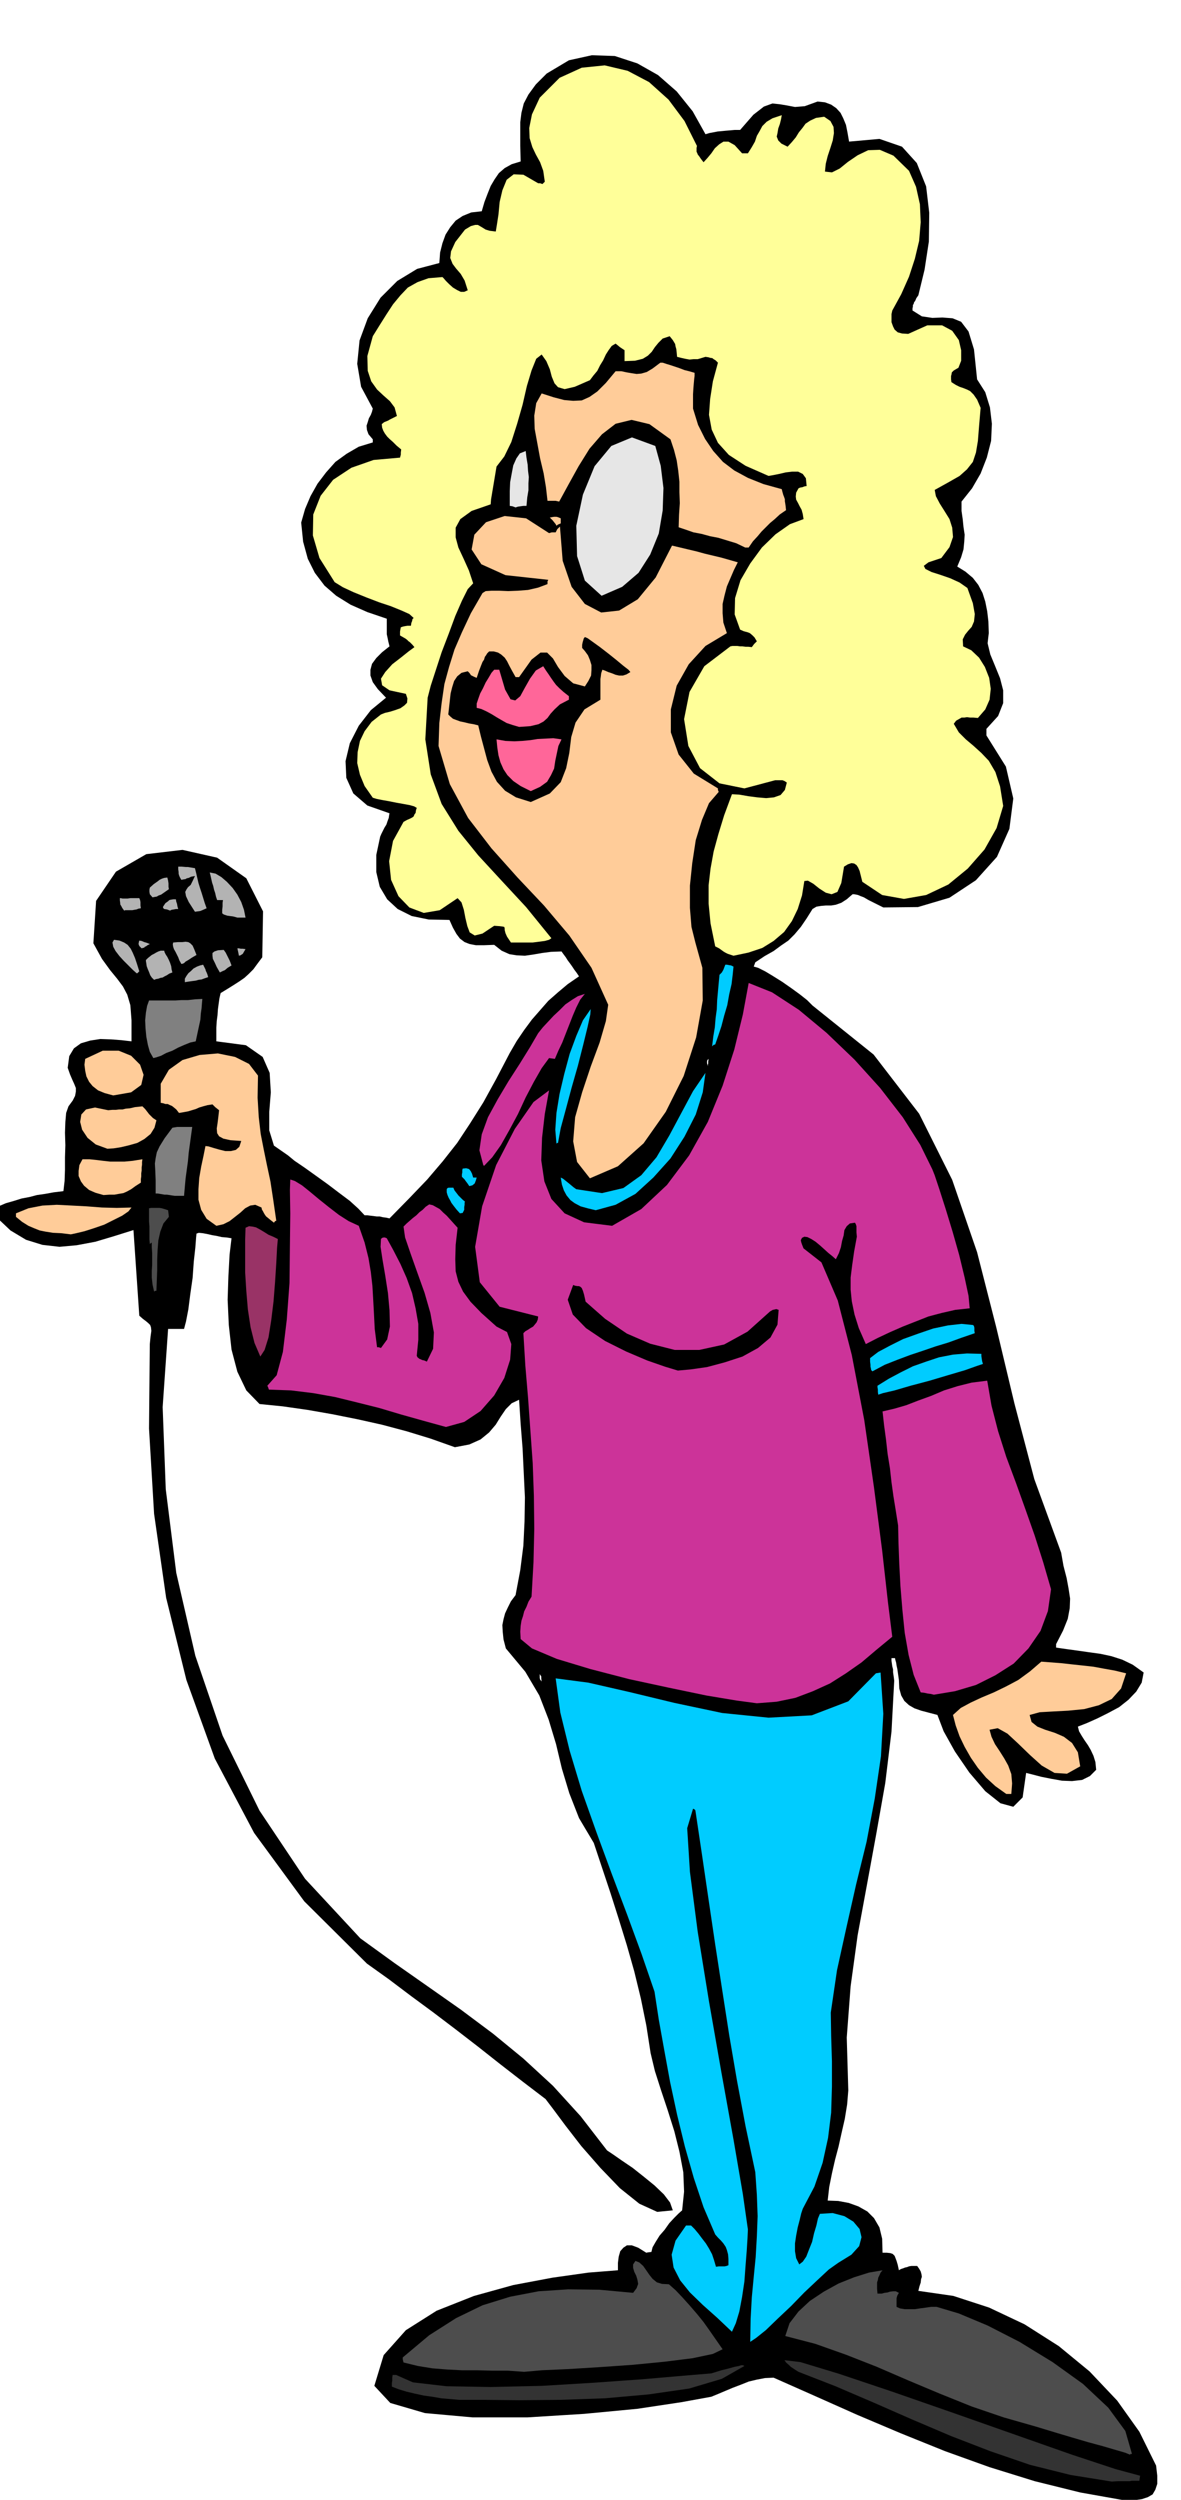
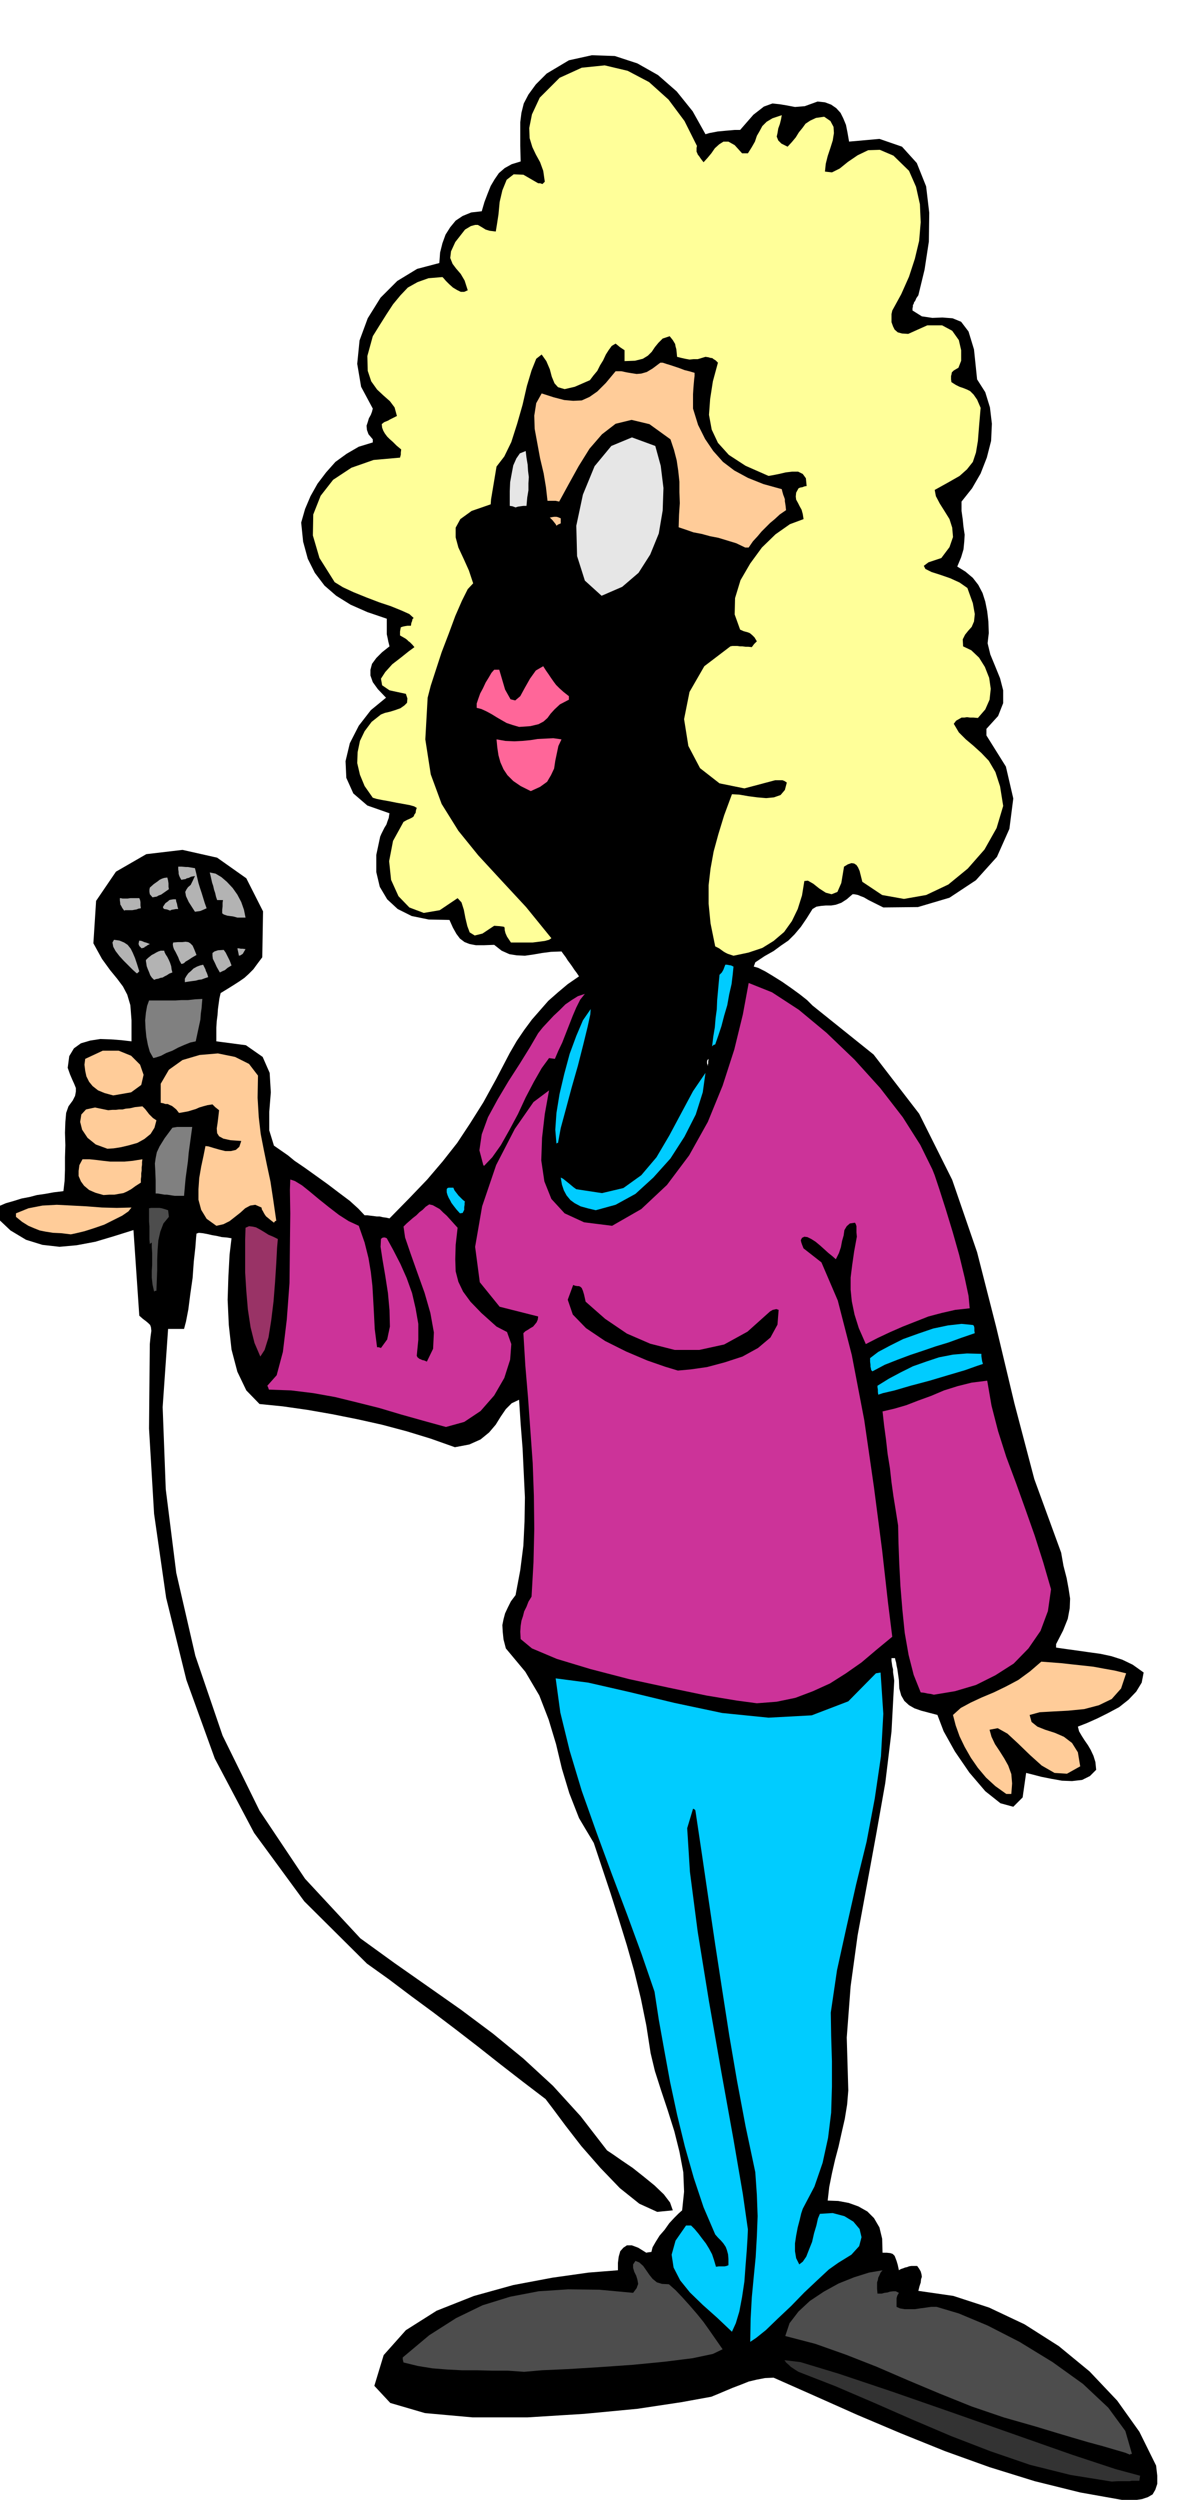
<svg xmlns="http://www.w3.org/2000/svg" width="490.455" height="1037.941" fill-rule="evenodd" stroke-linecap="round" preserveAspectRatio="none" viewBox="0 0 3035 6424">
  <style>.brush0{fill:#fff}.brush1{fill:#000}.pen1{stroke:none}.brush2{fill:#333}.brush3{fill:#4d4d4d}.brush4{fill:#0cf}.brush5{fill:#fc9}.brush6{fill:#c39}.brush8{fill:gray}.brush9{fill:#b3b3b3}.brush12{fill:#e6e6e6}</style>
  <path d="m2894 6426-118-21-117-29-116-36-114-41-114-46-111-47-110-49-106-47-22 1-21 4-21 5-20 8-21 8-19 8-19 8-17 7-77 14-113 17-137 13-145 9h-142l-122-11-89-26-41-44 24-79 57-64 79-50 96-38 101-28 101-19 92-13 76-6v-19l2-16 4-14 8-9 9-6h13l16 6 21 13 4-1 9-1 3-12 8-14 10-16 13-15 12-17 13-14 11-11 9-8 5-48-2-50-10-53-13-52-17-54-17-51-16-50-11-46-11-71-14-69-17-70-19-67-21-68-21-66-22-66-21-63-38-64-25-64-19-63-15-63-19-63-24-62-36-61-50-60-6-23-2-19-1-18 3-15 4-15 7-15 8-16 12-16 12-64 8-63 3-62 1-62-3-63-3-63-5-63-4-62-19 9-15 15-13 19-13 21-17 20-22 18-29 13-37 7-62-22-62-19-64-17-63-14-65-13-63-11-63-9-60-6-34-35-23-48-15-57-7-63-3-65 2-61 3-55 5-42-13-2-12-1-13-3-12-2-13-3-11-2-10-1-6 2-1 10-2 26-4 36-3 42-6 42-5 39-6 31-5 19h-41l-14 201 8 211 27 215 49 213 70 205 95 193 117 175 142 153 87 63 87 61 84 59 83 62 78 64 76 70 71 78 68 88 15 10 23 16 28 19 29 23 27 22 24 23 16 21 7 20-40 4-46-21-50-40-50-52-49-56-41-53-32-43-19-25-59-45-58-45-57-45-57-44-58-44-57-42-57-43-56-40-161-160-129-176-101-191-73-202-52-211-31-216-13-219 2-217 2-20 2-14-1-9-2-6-5-5-6-5-8-6-9-8-15-220-51 16-47 14-48 9-44 4-44-5-42-13-40-24-37-35v-12l1-6 3-8 21-9 21-6 19-6 21-4 19-5 21-3 22-4 25-3 3-26 1-29v-32l1-31-1-32 1-28 2-23 6-17 11-15 6-12 2-11v-9l-4-10-5-11-6-14-6-17 4-30 12-20 18-13 24-7 26-4 28 1 26 2 26 3v-54l-3-39-8-27-11-21-15-20-18-22-21-29-22-40 7-109 51-75 78-45 93-11 89 20 75 53 43 85-2 118-12 16-11 15-12 12-11 10-13 9-14 9-16 10-18 11-3 13-2 14-2 15-1 15-2 15-1 17v35l76 10 43 30 18 41 3 50-4 50v48l12 39 36 25 17 14 25 17 28 20 32 23 29 22 28 21 22 20 16 17h7l8 1 8 1 8 1h8l8 2 8 1 9 2 51-52 46-48 40-47 37-47 33-50 34-54 33-60 35-67 18-31 19-28 20-27 21-24 21-24 25-22 25-21 29-20-6-9-6-8-6-9-5-7-6-8-5-8-6-8-5-7-27 1-23 3-23 4-21 3-21-1-19-3-20-9-19-15-26 1h-21l-16-3-13-5-12-9-9-12-9-16-9-20-53-1-44-9-36-18-27-25-19-32-9-38v-44l10-47 3-7 4-8 4-8 5-8 3-9 3-8 1-7 1-5-57-20-36-31-18-40-2-43 11-46 23-45 31-40 39-32-21-22-13-18-6-17v-15l4-15 11-15 15-15 19-15-3-12-2-10-2-9v-40l-50-17-43-19-37-23-30-26-25-33-18-36-12-44-5-49 10-35 14-33 18-32 22-29 24-27 29-21 31-18 36-11v-8l-11-13-4-11-1-11 3-9 3-10 5-9 3-8 2-8-30-56-10-59 6-60 21-57 33-53 43-43 51-31 57-15 2-27 6-24 8-22 12-19 14-17 18-12 22-9 27-3 7-24 8-21 8-20 10-17 11-16 15-13 18-10 23-7-1-40v-61l3-24 6-24 12-23 19-26 28-28 57-34 59-13 59 2 58 19 53 30 48 42 41 51 33 59 10-3 11-2 10-2 11-1 10-1 12-1 11-1h14l34-39 27-21 22-8 19 2 18 3 21 4 25-2 33-12 19 2 16 6 13 9 11 12 7 14 7 17 4 20 4 23 78-7 58 20 38 42 24 60 8 68-1 74-11 72-16 66-5 7-3 7-3 4-1 4-2 3v4l-1 4v6l24 15 27 4 26-1 26 2 22 9 19 25 14 46 8 77 21 33 12 39 5 42-2 44-11 43-16 41-22 38-27 34v24l3 21 2 20 3 20-1 18-2 20-6 20-10 24 21 13 19 16 14 18 11 21 7 22 5 25 3 26 1 30-3 26 7 29 12 29 13 32 8 31v33l-13 33-30 33v17l50 80 19 82-10 78-32 72-54 60-68 45-81 24-89 1-22-11-16-8-12-7-8-3-7-3-5-1-5-1h-4l-15 13-14 9-14 5-12 2h-14l-12 1-12 2-10 6-15 24-15 22-16 19-16 16-19 13-19 14-23 13-24 16-4 11 11 3 18 9 20 12 24 15 23 16 22 16 19 15 14 14 157 126 117 152 85 170 64 186 49 192 47 197 51 194 69 189 6 34 8 31 5 27 4 26-1 25-5 27-12 30-18 35v9l28 4 29 4 28 4 29 4 28 6 28 9 27 13 28 20-5 26-14 23-20 21-24 19-28 15-28 14-27 12-23 9 3 12 7 12 7 11 9 13 7 12 7 15 5 16 2 20-16 16-20 10-26 3-26-1-28-5-25-5-23-6-16-4-9 63-24 24-33-9-39-31-41-48-37-54-29-52-16-42-23-6-19-5-17-6-14-8-12-11-8-14-5-18-1-22-1-7-1-7-1-7-1-7-2-9-1-7-2-7-1-5h-9v7l1 7 1 7 2 8v7l1 7 1 7 1 8-7 131-16 132-23 130-24 131-24 130-18 131-10 132 4 136-3 36-6 37-8 35-8 36-9 34-8 35-7 35-4 35 27 1 27 5 25 9 23 13 17 17 14 24 7 29 1 36h11l9 1 6 2 5 5 2 5 3 8 3 10 3 14 5-3 6-2 5-2 5-1 5-2 6-1h15l5 7 4 7 2 7 1 7-2 6-1 9-3 9-3 12 90 13 92 30 91 43 88 56 79 65 71 75 57 80 43 87 3 26v21l-5 15-7 12-12 7-15 5-19 3-22 1z" class="pen1 brush1" />
  <path d="m2857 6377-106-17-104-26-102-35-101-39-101-43-98-43-98-42-95-37-8-5-6-4-6-4-4-4-8-7-4-6 41 5 99 30 137 46 158 55 159 56 145 51 112 37 63 17-1 6-1 7h-20l-5 1h-30l-16 1z" class="pen1 brush2" />
  <path d="m2904 6308-12-5-24-7-34-10-37-10-41-12-37-11-33-10-23-7-84-24-82-28-82-33-81-34-81-35-79-31-79-28-77-20 11-33 23-30 29-27 36-24 38-21 40-16 38-12 35-6-5 6-3 7-3 6-1 6-2 6v17l1 12h11l7-2 8-1 6-2 8-1h7l8 4-4 7-2 7v22l9 4 12 2h26l13-2 15-2 14-2h14l57 17 74 31 82 42 85 52 78 56 65 61 44 60 17 59h-4l-1 2z" class="pen1 brush3" />
-   <path d="m1180 6167-23-2-23-2-23-4-22-3-23-5-21-5-20-6-18-7v-9l1-6v-8l1-7h9l43 19 86 10 114 2 132-3 133-8 126-9 104-9 72-6 26-8 20-5 14-4 11-2 6-2h4l2 1 2 1-58 33-84 25-104 15-112 10-115 4-106 1-91-1h-63z" class="pen1 brush2" />
  <path d="m1347 6095-42-3h-40l-39-1h-39l-39-2-37-3-37-6-37-9-2-8v-5l68-57 69-44 68-33 71-22 73-14 76-5 80 1 87 8 9-12 4-11-2-11-3-10-5-10-3-10v-9l6-9 10 4 10 9 7 10 9 13 8 10 11 9 13 4 18 1 17 15 18 19 18 20 19 22 17 21 17 24 16 23 16 23-25 12-52 11-72 9-82 8-86 6-81 5-67 3-45 4z" class="pen1 brush3" />
  <path d="m1928 6018 1-59 3-55 5-53 5-51 3-53 2-52-2-55-4-58-25-118-22-117-20-117-18-116-18-117-17-115-17-116-17-114-3-3-3-1-15 50 7 112 20 154 29 179 32 183 31 172 24 140 13 91-1 23-2 32-3 38-3 41-6 40-7 37-9 30-10 22-38-36-37-33-33-32-25-31-17-33-5-33 10-36 27-39h13l9 9 10 12 9 12 10 13 8 13 8 15 5 15 5 17 7-1h15l5-1 5-2v-16l-1-12-3-11-3-8-6-9-6-7-8-8-7-8-30-70-25-75-23-81-20-82-18-84-15-82-14-78-11-72-33-96-37-101-40-106-39-106-38-107-31-103-24-98-12-88 84 11 105 24 116 28 123 26 119 12 111-6 94-36 71-72 6-1 6-1 7 106-6 109-16 109-21 111-27 110-25 111-24 109-16 109 1 60 2 65v65l-2 67-8 65-14 64-21 61-30 57-4 12-4 17-5 19-4 21-3 20v20l3 18 8 16 9-7 9-13 7-18 8-20 5-22 6-20 4-18 5-12 33-2 30 8 23 14 16 19 5 21-6 23-20 22-34 21-24 17-29 27-34 32-34 35-35 33-30 29-25 20-15 10z" class="pen1 brush4" />
-   <path d="m2586 4610-28-20-24-22-21-25-18-26-16-28-13-27-10-28-7-27 20-18 26-14 28-13 31-13 31-15 32-17 30-22 29-25 26 2 26 2 27 3 28 3 27 3 27 5 28 5 29 7-13 39-24 27-33 16-38 10-41 4-38 2-35 2-26 7 5 18 15 12 20 8 25 8 23 10 21 16 15 24 6 36-34 19-32-2-33-19-30-27-31-30-27-25-25-14-21 4 5 18 9 19 12 18 12 19 10 18 8 22 2 24-2 27h-13z" class="pen1 brush5" />
+   <path d="m2586 4610-28-20-24-22-21-25-18-26-16-28-13-27-10-28-7-27 20-18 26-14 28-13 31-13 31-15 32-17 30-22 29-25 26 2 26 2 27 3 28 3 27 3 27 5 28 5 29 7-13 39-24 27-33 16-38 10-41 4-38 2-35 2-26 7 5 18 15 12 20 8 25 8 23 10 21 16 15 24 6 36-34 19-32-2-33-19-30-27-31-30-27-25-25-14-21 4 5 18 9 19 12 18 12 19 10 18 8 22 2 24-2 27z" class="pen1 brush5" />
  <path d="m1945 4377-52-7-78-13-96-20-102-22-100-26-86-26-64-27-29-24-1-19 1-15 2-13 4-12 3-12 6-12 5-13 8-13 5-88 2-86-1-85-3-84-6-84-6-84-7-83-5-83 5-5 7-4 6-4 7-4 5-6 4-5 3-7 1-8-99-25-51-63-12-91 18-104 36-106 48-93 48-69 40-30-11 61-7 61-2 58 8 54 18 45 34 37 50 23 72 9 75-43 66-62 57-76 48-86 38-93 30-93 22-90 15-81 60 24 69 45 71 59 72 69 66 73 58 75 45 71 31 63 6 15 12 36 16 50 18 59 17 60 14 58 10 47 3 32-37 4-35 8-34 9-33 13-33 13-32 14-32 15-31 16-18-41-11-35-7-34-3-30v-31l4-32 5-35 7-38-1-11v-16l-2-6-2-3-13 2-8 7-6 10-2 14-4 14-3 16-5 15-8 16-9-8-10-8-11-10-10-9-12-10-11-7-10-5-8-1-6 3-3 6 1 5 2 6 2 5 2 5 46 36 42 98 36 140 32 167 25 173 21 162 15 134 11 88-40 33-39 33-40 28-41 26-44 20-45 17-48 10-51 4z" class="pen1 brush6" />
  <path d="m2400 4355-8-2-8-1-9-2-9-1-18-45-13-51-10-57-6-59-5-61-3-57-2-53-1-46-6-38-6-37-5-36-4-36-6-37-4-36-5-37-4-36 30-7 31-9 31-12 33-12 33-14 35-11 36-9 40-5 11 64 17 66 21 66 25 67 24 67 24 68 22 69 20 69-8 56-19 51-31 45-38 39-47 30-50 25-54 16-54 9z" class="pen1 brush6" />
-   <path d="m1392 4321-4-5-1-4v-10l2 3 2 3v5l1 8z" class="pen1 brush0" />
  <path d="m1146 3667-58-16-57-16-57-17-56-14-57-14-56-10-57-7-57-2-2-6-2-4 24-27 16-60 10-83 7-94 1-95 1-83-1-61 1-27 12 4 18 11 20 16 24 20 25 20 26 20 25 16 26 12 15 43 10 40 6 36 4 35 2 34 2 37 2 40 6 47h4l6 2 16-22 7-33-1-42-4-44-7-45-7-41-5-33 1-20 3-3 4-1h3l5 2 17 31 18 35 16 36 14 39 9 39 7 40v41l-4 41 2 4 5 4 3 1 4 2 5 1 7 3 16-33 2-42-9-50-15-52-19-53-17-48-14-41-4-28 8-8 8-7 8-7 9-7 8-8 8-6 8-8 9-6 9 2 9 5 9 5 9 9 9 8 9 10 9 10 10 11-5 44-1 37 1 31 7 27 12 25 19 26 28 29 39 35 27 14 11 31-3 40-15 47-26 45-35 40-42 28-47 13z" class="pen1 brush6" />
  <path d="m2257 3584-1-7v-6l-1-6v-4l29-18 30-16 32-16 34-12 33-11 36-7 36-3 37 1v6l1 7 1 6 2 7-15 5-31 11-44 13-47 14-49 13-41 12-30 7-12 4zm-15-60-3-3-1-5-1-4v-5l-1-8v-9l21-16 30-16 34-17 39-14 38-13 38-8 35-4 30 3 2 3 1 4v8l1 6-35 12-33 12-33 10-32 11-33 11-32 12-33 13-32 17z" class="pen1 brush4" />
  <path d="m1742 3522-33-10-46-16-54-23-54-27-49-33-34-35-13-38 14-38 5 2 6 1h4l4 2 3 3 3 7 3 10 4 18 50 44 56 38 60 26 63 16h63l64-14 60-33 58-52 7-4 5-1 4-1 6 2-3 38-18 33-32 27-40 22-46 15-45 12-42 6-33 3z" class="pen1 brush1" />
  <path d="m669 3486-15-35-10-40-7-46-4-47-3-48v-84l1-31 9-4 9 1 9 2 11 6 10 6 11 7 12 5 12 6-2 23-2 39-3 47-4 51-6 49-7 44-10 32-11 17z" class="pen1" style="fill:#936" />
  <path d="m396 3319-4-18-2-18v-17l1-15v-31l-1-15v-12l-3 2-2 2-1-12v-34l-1-12v-34l5-1h22l6 1 7 2 9 3 1 8 1 9-14 17-8 21-5 22-2 25-1 25v27l-1 26-1 27h-3l-3 2z" class="pen1 brush3" />
  <path d="m182 3172-25-3-21-1-19-3-15-3-15-6-14-6-16-10-16-13v-9l32-13 36-7 37-2 39 2 38 2 39 3 38 1 38-1-8 10-16 11-22 11-24 12-26 9-25 8-21 5-14 3zm374-22-25-18-14-23-7-26v-27l2-29 5-29 6-28 5-25 8 1 13 4 14 4 16 4h14l13-3 9-8 5-15-28-2-18-4-11-6-5-8-1-12 2-13 2-16 2-18-10-8-7-7-13 2-11 3-10 3-9 4-10 3-10 3-11 2-12 2-7-9-6-5-5-4-5-2-6-3h-6l-6-2-6-1v-49l21-36 35-25 44-13 47-4 44 9 36 18 23 30-1 57 3 50 5 43 8 41 8 39 9 42 7 46 8 55-3 1-3 4-9-7-6-5-5-4-3-4-3-5-2-4-3-5-1-5-16-7-13 2-13 7-12 11-14 11-14 11-16 8-18 4z" class="pen1 brush5" />
  <path d="m1182 3118-9-10-7-9-6-8-3-6-4-7-3-7-2-7v-8l2-3 3-1h12l3 7 7 9 3 4 5 5 5 5 7 6-1 2v6l-1 6v7l-4 8-7 1zm349-8-21-5-18-5-15-8-11-8-10-12-7-13-5-15-3-18 6 3 10 8 5 4 6 5 6 5 7 5 66 10 55-13 46-33 39-46 33-56 31-58 30-56 32-47-7 50-18 57-29 57-36 56-44 49-46 42-51 28-51 14z" class="pen1 brush4" />
  <path d="m449 3073-7-1-6-1-7-1h-6l-6-1-6-1-6-1h-5v-34l-1-25-1-18 2-14 3-15 7-15 13-21 20-27 6-1 6-1h39l-3 22-3 22-3 22-2 22-3 22-3 22-2 22-2 23h-24z" class="pen1 brush8" />
  <path d="m266 3071-21-6-16-7-13-11-8-11-6-14v-13l2-15 8-15h18l19 2 16 2 18 2h37l21-2 25-4-1 7v7l-1 7v8l-1 7v8l-1 7v9l-14 9-11 8-11 6-9 4-12 2-11 2h-13l-15 1z" class="pen1 brush5" />
-   <path d="m1206 3048-4-6-3-4-3-4-2-3-4-4-3-3v-6l1-5v-6l1-4 9-1 7 2 2 2 3 4 3 6 3 10h9l-2 7-3 8-6 5-8 2z" class="pen1 brush4" />
-   <path d="m1516 3028-33-42-10-53 5-62 18-64 22-66 23-62 16-55 6-42-43-95-57-83-65-77-68-72-67-75-60-78-47-87-29-98 2-59 6-52 7-48 12-44 14-45 19-44 23-49 30-52 8-5 15-1h20l23 1 25-1 26-2 26-6 24-9v-7l2-4-110-12-62-28-25-38 7-38 30-32 48-16 55 6 59 38 7-2h10l4-8 7-7 7 88 23 67 34 44 42 22 46-5 48-29 46-56 42-82 21 5 21 5 21 5 22 6 21 5 21 5 21 6 21 6-10 20-9 21-9 21-6 23-5 22v24l2 24 9 27-55 33-43 47-31 55-15 61v59l20 57 39 49 62 38v4l2 5-25 29-18 43-16 52-9 59-6 58v57l4 49 10 40 18 65 1 84-17 95-32 99-46 92-57 81-66 59-72 31z" class="pen1 brush5" />
  <path d="m1242 2994-10-38 6-41 16-44 25-46 28-47 29-45 26-42 21-36 12-15 14-15 14-15 15-14 15-15 16-11 16-10 18-6-12 15-10 20-9 21-9 23-9 23-9 23-10 21-9 21-8-1-7-1-19 26-20 35-21 40-20 43-22 41-22 39-22 31-21 22-1-1-1-1z" class="pen1 brush6" />
  <path d="m276 2952-30-11-21-17-14-21-5-20 3-19 12-13 23-5 34 7 11-1h9l8-1h9l8-2 11-1 13-3 19-2 7 7 7 9 3 4 5 5 5 5 9 6-5 19-10 16-16 13-18 10-21 6-21 5-19 3-16 1z" class="pen1 brush5" />
  <path d="m1430 2939-3-36 3-43 8-49 12-51 14-52 17-46 17-40 20-29-1 14-7 32-11 45-14 55-16 56-15 56-13 48-7 38h-2l-2 2z" class="pen1 brush4" />
  <path d="m291 2815-22-6-17-7-14-11-9-11-7-14-3-14-2-16 2-15 45-21h41l32 13 23 23 9 26-6 26-26 19-46 8z" class="pen1 brush5" />
  <path d="m1819 2740-2-8v-5l1-3 3-3-1 7v5l-1 3v4z" class="pen1 brush0" />
  <path d="m394 2719-9-16-5-18-4-21-2-21-1-21 2-20 3-17 5-14h67l16-1h17l18-2 19-1-1 11-1 13-2 14-1 15-3 14-3 14-3 14-3 14-14 3-15 6-16 7-15 8-16 6-13 7-12 4-8 2z" class="pen1 brush8" />
  <path d="m1830 2689 3-25 4-24 2-24 3-22 1-24 2-22 2-22 2-21 6-6 4-7 3-8 2-5h4l5 1 6 1 6 3-2 20-3 25-6 26-5 28-8 27-7 27-8 24-8 23-4 1-4 4z" class="pen1 brush4" />
  <path d="M475 2524v-9l4-7 5-7 7-6 6-6 9-5 8-3 8-2 3 6 3 6 1 4 2 4 2 5 2 7-9 3-8 3-8 1-7 2-8 1-7 1-7 1-6 1zm-79-6-6-6-4-6-3-8-3-7-3-8-1-7-1-6v-3l5-5 5-4 5-4 6-3 5-3 6-3 6-2h9l1 4 3 6 4 6 4 8 3 7 3 9 1 8 2 8-8 3-6 4-6 3-5 3-6 1-5 2-6 1-5 2zm-45-17-10-9-11-11-12-12-11-12-10-13-6-11-2-11 4-7 14 2 12 5 9 6 8 10 5 10 6 14 5 15 6 19-5 5h-2zm214-2-8-14-5-11-5-10-1-8v-7l5-4 9-3 15-1 5 7 5 10 2 4 3 6 2 5 3 8-10 6-7 6-7 3-6 3zm-99-22-5-9-3-8-4-8-3-6-4-7-2-6-1-6 1-5 12-1h11l9-1 7 1 5 3 6 6 4 9 6 15-12 7-9 6-7 4-4 4-5 2h-2zm148-21-2-10-2-9h4l5 1h5l7 1-3 5-4 7-6 4-4 1z" class="pen1 brush9" />
  <path d="m1885 2456-9-3-6-2-6-3-5-3-11-8-10-5-12-59-5-51v-47l5-43 8-44 12-44 15-49 20-54 19 1 23 4 23 3 23 2 20-2 17-6 11-13 5-19-6-4-5-2h-19l-79 21-64-13-50-39-30-57-11-69 14-70 38-66 67-51 5-1h13l7 1h6l8 1h7l9 1 6-8 7-7-6-10-6-6-6-5-5-2-11-3-9-4-14-39 1-42 14-46 25-43 30-41 35-34 37-26 35-13-2-13-3-11-5-9-4-8-5-9-1-8 1-10 6-11 4-2 6-1 5-2 6-1-2-20-8-11-12-6h-15l-17 2-17 4-15 3-12 2-59-26-43-28-28-31-16-34-7-38 3-41 7-45 13-48-6-6-5-3-4-3h-3l-7-2-7-1-10 3-10 3h-11l-10 1-11-2-9-2-8-2-4-1-1-11-1-9-2-7-1-6-6-10-8-10-18 6-11 11-9 11-8 12-10 10-13 8-20 5-27 1v-28l-6-4-6-4-6-5-5-4-10 6-8 11-7 11-7 15-8 13-7 14-10 12-9 12-39 17-26 6-17-5-9-10-7-17-5-19-9-21-12-17-14 11-12 30-12 40-11 48-14 49-15 47-18 37-20 26-2 12-2 12-2 12-2 12-2 12-2 12-2 12-1 13-49 17-29 21-12 22v25l7 26 14 30 13 29 11 33-14 15-15 30-17 39-17 46-18 47-15 46-13 40-8 31-6 107 14 90 28 76 43 69 51 63 59 64 64 69 65 80-6 4-11 3-15 2-16 2h-56l-10-15-4-9-2-8v-4l-1-4-4-1-8-1-14-1-30 20-20 5-13-8-6-16-5-21-4-21-6-19-10-11-46 31-41 7-37-14-28-29-19-42-5-48 10-52 27-49 9-5 7-3 6-3 4-3 2-5 3-4 1-7 2-6-7-4-11-3-16-3-17-3-20-4-17-3-15-3-10-3-21-30-12-29-7-30 1-28 6-29 12-25 18-24 24-19 10-4 13-3 13-4 14-5 10-7 7-7 1-11-4-12-42-9-19-13-3-17 11-17 18-20 22-17 20-16 15-11-5-6-4-4-3-3-3-2-4-4-4-3-7-4-7-4v-10l1-6 1-5 3-1 3-1 5-1 6-1h9l1-7 2-5 1-5 3-3-11-10-20-9-27-11-30-10-34-13-32-13-28-13-21-13-39-62-17-58 1-54 19-48 32-41 47-31 57-20 68-6 1-4 1-4v-5l1-8-12-10-9-9-9-8-6-6-6-8-4-7-3-8-1-9 6-5 10-4 5-3 6-3 6-3 6-3-6-22-12-16-17-15-16-15-15-21-9-27-1-38 14-51 18-29 17-27 17-26 19-23 19-20 25-14 28-10 36-3 3 3 6 7 8 8 10 9 10 6 10 5h9l9-4-8-25-10-17-12-14-9-12-6-15 2-17 11-24 25-32 15-9 11-3h7l7 4 5 3 8 5 10 3 16 2 3-18 4-26 3-32 7-30 11-27 18-14 25 1 38 22h5l6 2 3-3 3-3-4-28-8-22-11-20-9-19-7-23-1-26 7-35 20-43 51-51 57-26 59-6 59 14 55 29 50 45 41 55 32 64-1 5v10l2 4 1 3 4 5 4 6 7 9 10-11 10-12 9-13 11-10 11-7h13l16 9 19 21h15l10-16 8-14 5-15 7-12 7-13 11-11 15-9 24-8-2 11-3 12-4 11-2 12-2 9 4 10 8 8 16 8 11-12 10-12 8-13 9-11 8-11 12-8 15-7 21-3 16 11 8 15 1 16-3 19-6 19-7 21-5 20-2 20 18 2 20-10 21-17 25-17 27-13 30-1 35 15 40 39 18 41 10 45 2 46-4 48-11 46-15 46-20 45-23 42-2 9v21l4 11 4 8 8 7 11 3 16 1 49-22h38l26 14 17 24 6 26v27l-7 18-12 7-5 5-1 6-1 3v9l1 7 11 7 10 5 9 3 10 4 8 4 9 9 9 13 9 21-4 47-3 38-5 30-8 24-15 19-19 17-28 16-36 20 3 16 10 19 12 19 13 21 7 22 2 24-9 26-21 28-33 11-12 9 4 8 16 8 22 7 26 9 24 11 20 14 14 39 5 28-2 19-6 14-9 10-8 10-6 12 1 18 21 10 20 19 15 24 11 28 4 28-3 28-11 25-19 22-11-1h-9l-8-1-7 1h-7l-7 4-7 4-6 8 13 22 18 18 19 16 21 19 19 20 17 29 12 37 8 50-17 57-31 55-43 49-50 41-57 27-57 10-56-10-51-34-4-16-3-12-4-9-4-6-6-4-7-1-9 3-10 6-7 42-10 23-15 6-15-4-17-11-15-12-14-8-9 1-6 37-11 35-15 31-20 28-27 23-29 18-36 12-38 8z" class="pen1" style="fill:#ff9" />
  <path d="m364 2437-6-6-2-5 1-6 1-3 6 1 7 3 7 2 7 3-6 3-4 3-3 1-1 2-4 1-3 1zm246-79-11-3-8-1-7-1-3-1-6-2-4-3v-9l1-9v-9l1-7h-15l-3-9-2-9-3-9-2-9-3-9-2-9-2-9-2-8 15 3 15 9 14 12 15 16 12 17 10 19 7 20 4 20h-21zm-109-15-16-25-7-15-2-11 3-6 4-6 7-6 5-10 6-13-10 2-6 3-5 1-3 2-6 1-5 1-4-7-2-5-1-4v-4l-1-7v-7h9l11 1h5l6 1 6 1 6 1 3 12 3 13 3 13 4 13 4 12 4 13 4 13 5 14-9 4-7 3-7 1-7 1zm-182-3-5-7-2-4-3-5v-3l-1-7v-6h2l5 1h13l7-1h23l2 5 1 5v9l1 7-6 1-5 2-6 1-5 1h-18l-3 1zm118 0-8-3-7-1-3-3v-3l6-9 7-5 3-3 4-1 6-1h7l1 6 2 6 1 6 2 7h-6l-5 1-6 1-4 2zm-45-34-7-8-1-6v-6l1-5 10-9 10-7 5-4 6-3 6-2 8-1 2 8 1 7v9l1 6-10 7-10 7-6 2-5 3-6 1-5 1z" class="pen1 brush9" />
  <path d="m1364 2061-38-12-28-17-21-23-14-26-11-30-8-30-8-30-7-29-12-3-12-2-12-3-10-2-11-4-8-3-7-6-5-5 2-18 2-18 2-18 4-16 5-16 8-12 11-9 16-4 4 4 3 4 1 2 4 2 4 2 7 3 6-18 5-13 4-10 4-6 2-7 3-4 3-5 5-5h12l11 3 8 5 9 8 6 9 6 12 7 13 9 16h9l32-45 23-18h17l15 15 13 22 17 23 22 19 30 8 9-14 7-14 1-14v-13l-4-13-5-12-8-11-7-8v-8l1-5 1-4 1-3 1-4 3-4 7 3 14 10 18 13 22 17 20 16 18 15 13 10 5 6-10 6-9 3h-10l-9-2-10-4-9-3-9-4-6-2-3 9-1 8-1 7v53l-41 25-23 34-11 37-5 41-8 39-14 36-28 29-49 22z" class="pen1 brush1" />
  <path d="m1364 2033-26-13-19-13-15-15-10-15-8-18-5-18-3-20-2-21 23 4 23 1 20-1 21-2 19-3 20-1 20-1 21 3-8 17-4 19-4 19-3 20-8 17-10 17-18 13-24 11zm-30-165-17-5-15-5-14-8-12-7-13-8-13-7-13-6-12-3v-11l4-12 5-14 7-13 7-15 8-13 7-12 7-8h13l15 51 14 25 12 3 13-11 12-22 13-23 15-21 19-11 7 11 7 10 6 9 7 10 6 8 9 9 10 9 14 11v9l-23 12-14 13-10 11-8 11-10 9-13 7-21 5-29 2z" class="pen1" style="fill:#f69" />
  <path d="m1546 1531-43-39-20-63-2-78 17-80 30-73 43-52 53-22 60 22 14 51 7 57-2 58-10 59-22 54-30 47-42 36-53 23z" class="pen1 brush12" />
  <path d="m1915 1407-23-11-23-7-23-7-21-4-22-6-21-4-20-7-18-6 1-32 2-30-1-28v-27l-3-28-4-27-7-27-9-27-54-39-46-11-41 10-35 27-32 37-28 45-26 47-24 44-9-2h-21l-4-35-6-36-9-38-7-38-7-38-1-34 5-32 14-25 31 10 27 7 23 2 22-1 20-9 20-14 22-22 25-30h15l14 3 12 2 13 2 12-1 14-4 15-9 20-15h6l9 3 10 3 12 4 12 4 13 5 12 3 14 4v8l-1 8-1 11-1 12-1 16v37l13 42 18 36 21 31 25 28 29 22 35 19 40 16 47 13 2 8 2 7 2 5 2 6v5l1 6 1 7 1 10-16 11-13 12-12 10-11 11-11 11-10 12-12 13-11 16h-9zm-487-60-8-10-7-7 5-1 6-1h6l4 1 7 3v13l-7 3-4 3-1-2-1-2z" class="pen1 brush5" />
  <path d="m1325 1304-8-3-7-1v-38l1-23 4-22 4-21 8-18 9-13 15-6 2 17 3 18 1 16 2 16-1 16v18l-3 18-2 22h-8l-7 1-7 1-6 2z" class="pen1 brush12" />
</svg>